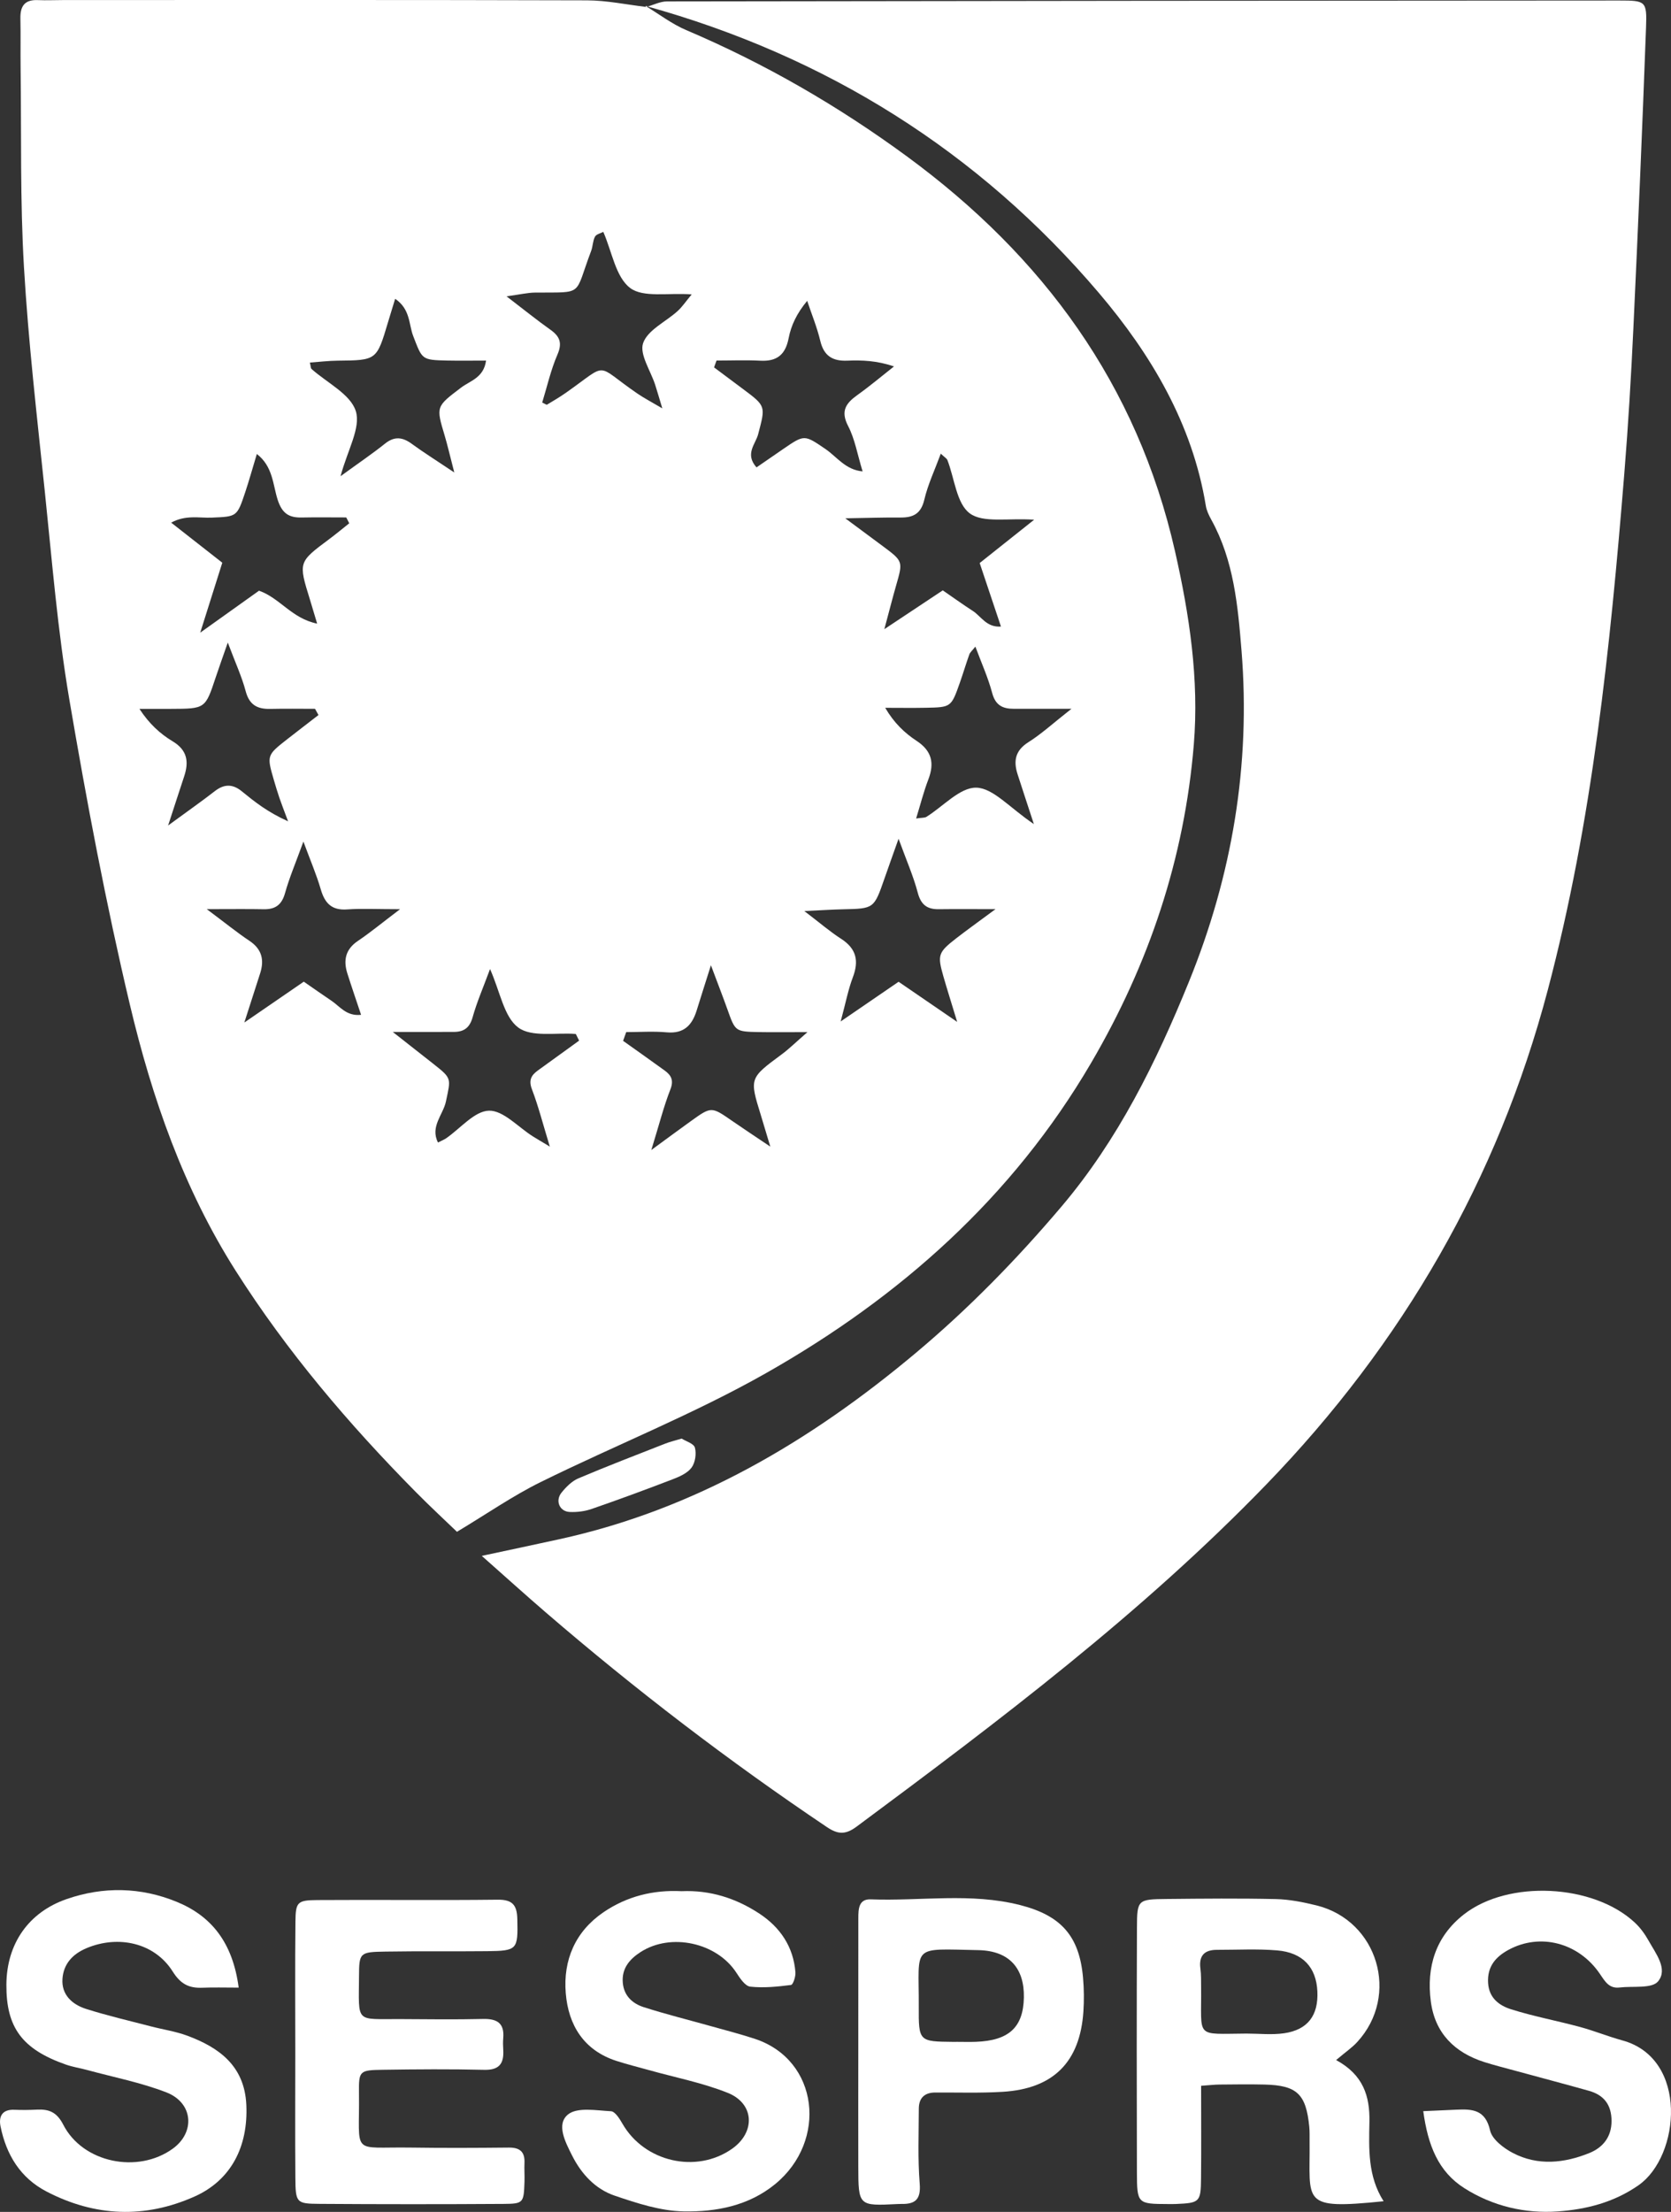
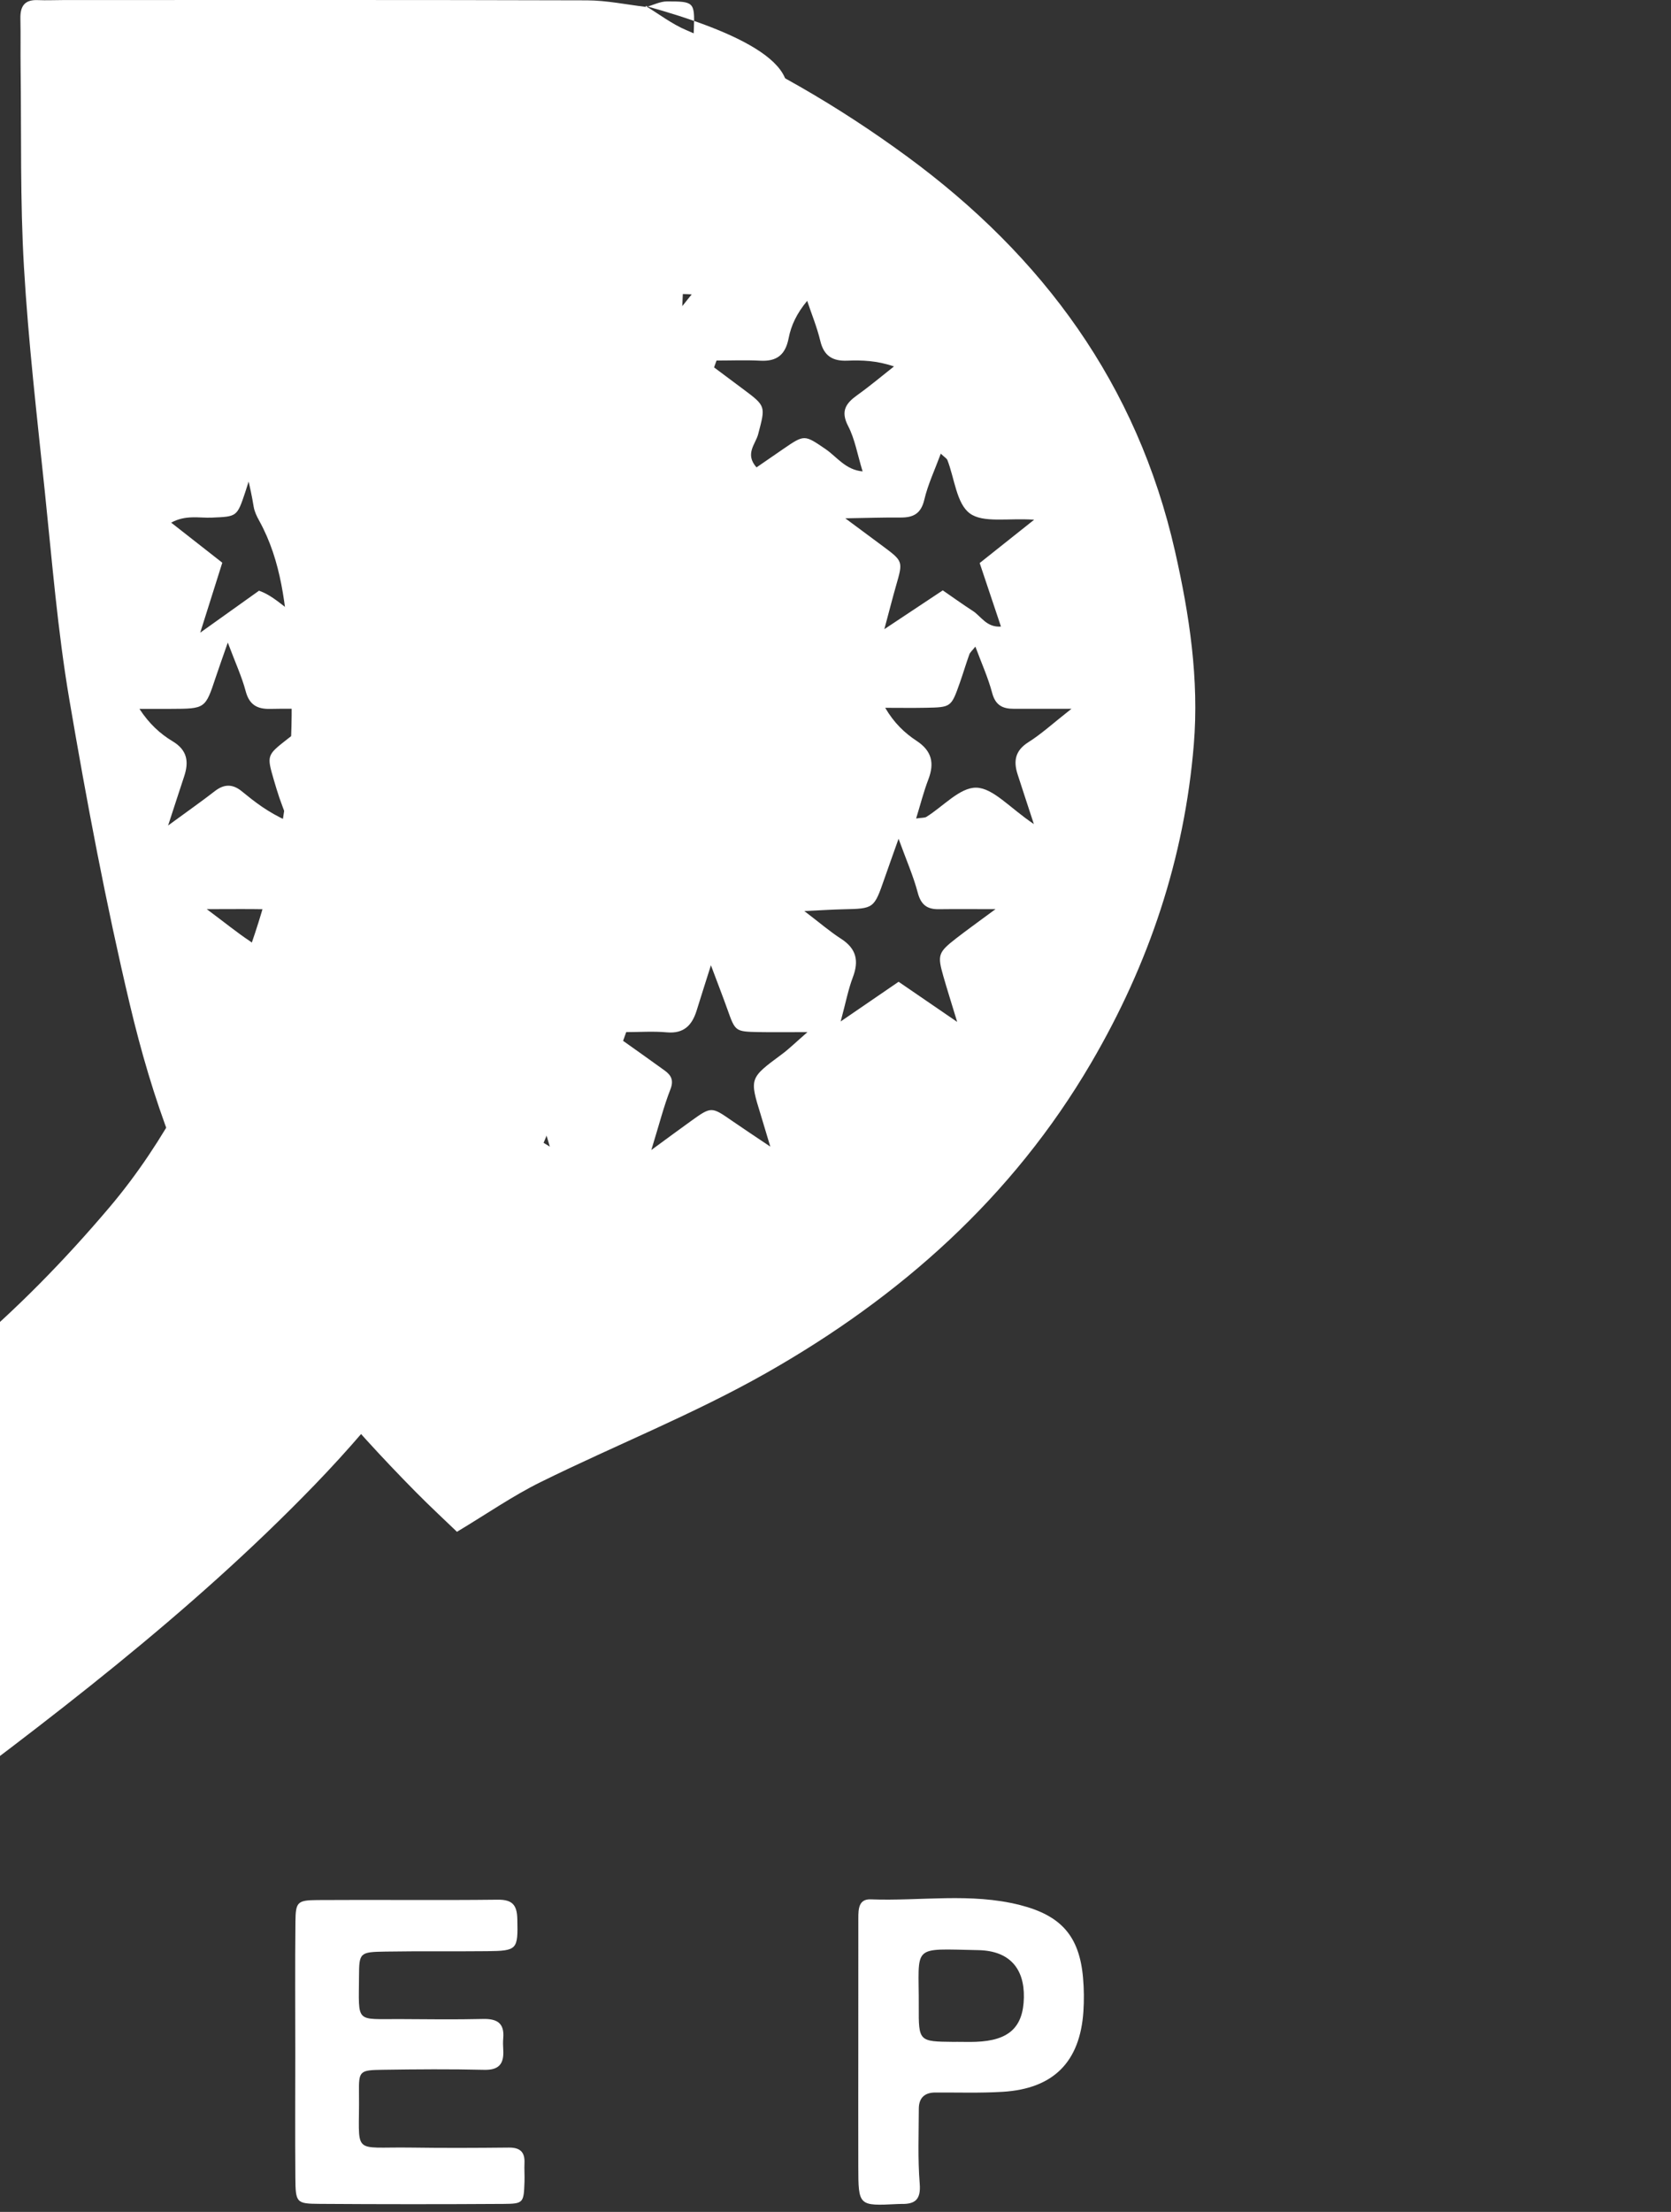
<svg xmlns="http://www.w3.org/2000/svg" version="1.1" id="Layer_1" x="0px" y="0px" viewBox="0 0 221.968 293.606" enable-background="new 0 0 221.968 293.606" xml:space="preserve">
  <rect x="0" y="0" width="221.968" height="293.606" fill="#333333" stroke="none" />
  <path fill="#FFFFFF" d="M85.747,0.786c1.797,1.083,3.495,2.399,5.407,3.211c10.449,4.436,20.195,10.071,29.34,16.779  c18.061,13.247,30.559,30.253,35.583,52.369c1.924,8.469,3.217,17.032,2.503,25.693c-1.245,15.099-5.951,29.119-13.63,42.235  c-10.478,17.897-25.427,31.125-43.179,41.188c-9.635,5.462-20.029,9.572-29.986,14.485c-3.676,1.814-7.079,4.182-11.085,6.584  c-1.496-1.442-3.536-3.326-5.485-5.299c-8.9-9.01-17.074-18.601-23.892-29.324c-6.948-10.927-11.141-22.989-14.086-35.415  c-3.168-13.366-5.721-26.895-8.027-40.441c-1.557-9.145-2.299-18.435-3.264-27.674C4.91,55.27,3.764,45.364,3.181,35.428  C2.664,26.624,2.85,17.779,2.736,8.952C2.709,6.789,2.757,4.625,2.71,2.462C2.674,0.85,3.253-0.061,5.006,0.014  c1.164,0.05,2.332-0.008,3.498-0.008c23.158-0.001,46.317-0.03,69.474,0.04c2.628,0.008,5.254,0.572,7.88,0.879  C85.859,0.925,85.747,0.786,85.747,0.786z M80.139,30.78c-0.341,0.183-0.923,0.302-1.103,0.636c-0.301,0.558-0.279,1.28-0.51,1.888  c-2.306,6.074-0.844,5.469-7.443,5.533c-1.003,0.01-2.004,0.254-3.797,0.497c2.411,1.845,4.062,3.185,5.795,4.408  c1.269,0.895,1.646,1.759,0.965,3.33c-0.885,2.042-1.374,4.255-2.023,6.361c0.376,0.17,0.568,0.323,0.642,0.279  c0.846-0.505,1.697-1.008,2.503-1.573c5.861-4.112,3.694-3.867,9.53,0.121c0.851,0.582,1.774,1.058,3.28,1.946  c-0.488-1.615-0.704-2.371-0.945-3.118c-0.606-1.881-2.12-4.072-1.601-5.554c0.608-1.734,3.01-2.819,4.58-4.245  c0.619-0.562,1.094-1.282,1.869-2.211c-3.147-0.234-6.446,0.47-8.189-0.862C81.778,36.755,81.296,33.417,80.139,30.78z   M137.335,109.391c-0.964-2.945-1.575-4.78-2.166-6.622c-0.566-1.763-0.316-3.148,1.438-4.251c1.718-1.08,3.235-2.481,5.726-4.435  c-3.373,0-5.516-0.006-7.66,0.002c-1.479,0.006-2.442-0.462-2.877-2.097c-0.543-2.043-1.43-3.995-2.232-6.157  c-0.418,0.528-0.699,0.751-0.802,1.037c-0.448,1.247-0.823,2.52-1.265,3.769c-1.145,3.234-1.154,3.246-4.501,3.311  c-1.803,0.035-3.607,0.006-5.41,0.006c1.184,2.023,2.585,3.343,4.168,4.384c2.028,1.333,2.395,2.953,1.563,5.123  c-0.622,1.622-1.048,3.319-1.624,5.185c0.8-0.118,1.14-0.076,1.367-0.217c2.225-1.38,4.458-3.928,6.634-3.875  C131.924,104.607,134.09,107.199,137.335,109.391z M42.305,94.913c-0.153-0.275-0.305-0.55-0.458-0.825  c-1.985,0-3.971-0.035-5.955,0.011c-1.708,0.039-2.774-0.531-3.255-2.344c-0.512-1.929-1.367-3.768-2.378-6.463  c-0.756,2.172-1.202,3.403-1.614,4.645c-1.374,4.139-1.37,4.142-5.93,4.157c-1.398,0.005-2.795,0.001-4.193,0.001  c1.3,1.986,2.755,3.31,4.409,4.303c1.97,1.184,2.174,2.73,1.53,4.667c-0.597,1.796-1.178,3.598-2.129,6.51  c2.769-2.026,4.514-3.244,6.19-4.55c1.243-0.969,2.378-0.984,3.593,0.007c1.689,1.378,3.392,2.748,6.153,3.99  c-0.599-1.609-0.893-2.348-1.148-3.1c-0.266-0.785-0.507-1.579-0.739-2.375c-0.95-3.258-0.936-3.304,1.744-5.401  C39.512,97.061,40.911,95.99,42.305,94.913z M83.184,137c-0.138,0.387-0.277,0.773-0.415,1.16c1.843,1.312,3.694,2.612,5.524,3.941  c0.865,0.628,1.233,1.294,0.758,2.507c-0.876,2.234-1.465,4.58-2.531,8.042c2.391-1.747,3.801-2.789,5.224-3.812  c2.75-1.977,2.748-1.965,5.506-0.055c1.403,0.971,2.829,1.908,5.073,3.417c-0.625-2.079-0.934-3.135-1.259-4.186  c-1.518-4.906-1.509-4.891,2.805-8.082c0.951-0.704,1.8-1.546,3.392-2.929c-2.86,0-4.664,0.029-6.467-0.006  c-3.134-0.061-3.121-0.082-4.166-3.011c-0.592-1.658-1.232-3.3-2.192-5.858c-0.837,2.648-1.374,4.324-1.895,6.004  c-0.605,1.953-1.696,3.106-3.967,2.9C86.792,136.87,84.982,137,83.184,137z M76.927,138.133c-0.147-0.295-0.294-0.59-0.441-0.885  c-2.61-0.207-5.877,0.467-7.651-0.859c-1.897-1.418-2.387-4.72-3.74-7.759c-0.898,2.435-1.751,4.382-2.317,6.409  c-0.386,1.383-1.153,1.928-2.46,1.936c-2.301,0.014-4.603,0.004-8.145,0.004c2.436,1.914,3.935,3.09,5.433,4.268  c2.458,1.934,2.272,1.896,1.628,4.97c-0.365,1.741-2.125,3.328-1.053,5.44c0.503-0.258,0.816-0.378,1.085-0.563  c1.897-1.306,3.761-3.614,5.684-3.662c1.909-0.048,3.873,2.177,5.816,3.399c0.511,0.322,1.034,0.625,2.27,1.37  c-0.927-3.033-1.521-5.371-2.376-7.61c-0.46-1.204-0.097-1.858,0.783-2.494C73.271,140.776,75.099,139.454,76.927,138.133z   M95.182,47.859c-0.11,0.302-0.22,0.605-0.33,0.907c1.276,0.953,2.55,1.909,3.829,2.859c3.099,2.305,3.008,2.28,2.026,6.024  c-0.343,1.308-1.805,2.607-0.215,4.393c1.157-0.796,2.342-1.614,3.529-2.429c2.837-1.947,2.82-1.921,5.622-0.015  c1.515,1.031,2.666,2.772,4.941,2.975c-0.695-2.268-1.024-4.289-1.92-6.015c-1.041-2.004-0.296-3.035,1.237-4.129  c1.669-1.191,3.24-2.519,4.853-3.788c-2.294-0.783-4.259-0.843-6.219-0.766c-1.936,0.076-3.094-0.629-3.57-2.617  c-0.432-1.809-1.15-3.55-1.743-5.321c-1.393,1.671-2.137,3.27-2.462,4.95c-0.427,2.204-1.557,3.109-3.764,2.993  C99.063,47.778,97.12,47.859,95.182,47.859z M45.237,63.211c2.456-1.785,4.234-2.984,5.901-4.32c1.267-1.016,2.341-0.871,3.57,0.03  c1.499,1.098,3.08,2.083,5.638,3.795c-0.643-2.479-0.918-3.694-1.275-4.885c-1.167-3.891-1.152-3.852,2.189-6.387  c1.187-0.9,3-1.296,3.304-3.579c-1.902,0-3.539,0.029-5.175-0.006c-3.412-0.074-3.293-0.134-4.508-3.273  c-0.589-1.522-0.354-3.546-2.392-4.924c-0.398,1.305-0.676,2.197-0.942,3.093c-1.509,5.081-1.508,5.066-6.693,5.12  c-1.214,0.013-2.426,0.161-3.693,0.251c0.128,0.531,0.112,0.752,0.213,0.843c2.056,1.846,5.189,3.348,5.89,5.606  C47.951,56.783,46.158,59.761,45.237,63.211z M119.361,111.337c-0.79,2.224-1.338,3.744-1.869,5.271  c-1.394,4.008-1.391,3.999-5.472,4.09c-1.456,0.032-2.911,0.128-5.177,0.233c2.054,1.563,3.4,2.73,4.884,3.683  c2.033,1.307,2.392,2.927,1.559,5.116c-0.61,1.602-0.929,3.315-1.615,5.858c3.118-2.135,5.4-3.697,7.695-5.268  c2.327,1.593,4.585,3.138,7.78,5.325c-0.827-2.723-1.353-4.378-1.832-6.046c-0.811-2.827-0.701-3.174,1.696-5.04  c1.382-1.076,2.811-2.09,5.228-3.879c-3.294,0-5.419-0.02-7.544,0.007c-1.542,0.02-2.361-0.592-2.782-2.187  C121.331,116.296,120.398,114.186,119.361,111.337z M53.142,120.686c-3.108,0-5.081-0.11-7.036,0.03  c-2.059,0.147-2.966-0.836-3.501-2.677c-0.559-1.926-1.362-3.782-2.302-6.329c-1.017,2.802-1.866,4.782-2.44,6.839  c-0.438,1.568-1.298,2.175-2.848,2.143c-2.125-0.044-4.252-0.011-7.548-0.011c2.555,1.908,4.056,3.132,5.661,4.199  c1.653,1.099,1.999,2.526,1.434,4.304c-0.574,1.805-1.16,3.606-2.107,6.545c3.3-2.266,5.568-3.822,7.899-5.423  c1.235,0.853,2.453,1.711,3.689,2.542c1.107,0.745,1.978,2.075,3.921,1.859c-0.698-2.096-1.285-3.789-1.824-5.497  c-0.557-1.763-0.241-3.211,1.415-4.323C49.155,123.812,50.645,122.576,53.142,120.686z M117.472,83.515  c3.301-2.19,5.591-3.71,7.763-5.151c1.524,1.048,2.731,1.923,3.985,2.727c1.102,0.706,1.822,2.218,3.743,2.08  c-1.006-3.001-1.884-5.622-2.827-8.434c2.195-1.744,4.412-3.506,7.238-5.751c-3.522-0.239-6.783,0.467-8.554-0.842  c-1.764-1.304-2.022-4.635-2.969-7.066c-0.092-0.236-0.39-0.391-0.881-0.859c-0.79,2.144-1.712,4.079-2.191,6.117  c-0.44,1.868-1.478,2.378-3.175,2.36c-2.066-0.021-4.132,0.053-7.32,0.104c2.311,1.713,3.626,2.688,4.94,3.663  c2.749,2.041,2.738,2.039,1.815,5.242C118.596,79.243,118.204,80.793,117.472,83.515z M46.392,69.461  c-0.133-0.259-0.266-0.518-0.399-0.777c-1.975,0-3.95-0.031-5.924,0.009c-1.702,0.035-2.604-0.554-3.186-2.357  c-0.637-1.973-0.619-4.424-2.766-6.073c-0.591,1.953-1.03,3.534-1.548,5.089c-1.089,3.263-1.108,3.216-4.447,3.357  c-1.669,0.07-3.448-0.394-5.384,0.667c2.503,1.96,4.683,3.667,6.791,5.317c-0.933,2.955-1.792,5.676-2.932,9.287  c3.188-2.274,5.556-3.963,7.81-5.571c2.78,0.973,4.34,3.683,7.722,4.372c-0.422-1.406-0.683-2.302-0.959-3.193  c-1.543-4.975-1.541-4.97,2.541-8.009C44.624,70.9,45.499,70.168,46.392,69.461z" />
-   <path fill="#FFFFFF" d="M85.859,0.925c0.914-0.256,1.828-0.736,2.742-0.737c42.159-0.07,84.319-0.104,126.479-0.121  c3.529-0.001,3.701,0.074,3.573,3.547c-0.489,13.295-1.057,26.587-1.679,39.876c-0.303,6.48-0.687,12.96-1.213,19.425  c-1.874,23.059-4.229,46.073-10.163,68.509c-6.649,25.14-19.297,46.935-37.396,65.634c-16.533,17.08-35.41,31.308-54.415,45.407  c-1.452,1.077-2.452,1.063-3.934,0.068c-13.015-8.739-25.44-18.245-37.318-28.469c-2.767-2.381-5.475-4.831-8.537-7.538  c3.725-0.798,7.007-1.49,10.284-2.206c18.022-3.936,33.364-13.003,47.337-24.705c7.047-5.902,13.441-12.449,19.38-19.452  c7.525-8.873,12.587-19.165,16.926-29.829c5.735-14.095,8.224-28.767,6.992-43.976c-0.483-5.961-1.02-11.956-4.01-17.364  c-0.319-0.577-0.625-1.21-0.73-1.851c-1.781-10.887-7.281-20.108-14.176-28.222C129.948,20.036,109.687,7.408,85.747,0.786  L85.859,0.925z" />
-   <path fill="#FFFFFF" d="M177.482,273.451c3.625,1.963,4.491,4.809,4.426,8.197c-0.069,3.589-0.233,7.224,1.885,10.545  c-11.105,1.128-9.748,0.163-9.831-7.901c-0.007-0.665,0.021-1.335-0.044-1.994c-0.428-4.344-1.636-5.492-5.949-5.596  c-1.995-0.048-3.991-0.018-5.987,0c-0.659,0.006-1.318,0.086-2.432,0.165c0,4.118,0.031,8.205-0.01,12.291  c-0.031,3.159-0.175,3.264-3.374,3.4c-0.332,0.014-0.665,0.008-0.998,0.006c-4.068-0.016-4.133-0.029-4.145-4.232  c-0.031-10.81-0.036-21.621,0.005-32.431c0.014-3.748,0.088-3.79,3.983-3.831c4.823-0.05,9.648-0.097,14.468,0.013  c1.803,0.041,3.626,0.404,5.387,0.837c8.168,2.009,11.125,11.957,5.413,18.147C179.616,271.789,178.782,272.354,177.482,273.451z   M165.58,269.936c1.664,0,3.355,0.193,4.985-0.041c3.154-0.453,4.577-2.373,4.429-5.559c-0.147-3.186-1.926-5.155-5.345-5.442  c-2.646-0.222-5.324-0.068-7.988-0.074c-1.674-0.004-2.434,0.775-2.204,2.496c0.11,0.821,0.082,1.661,0.092,2.493  C159.629,270.654,158.631,269.973,165.58,269.936z" />
+   <path fill="#FFFFFF" d="M85.859,0.925c0.914-0.256,1.828-0.736,2.742-0.737c3.529-0.001,3.701,0.074,3.573,3.547c-0.489,13.295-1.057,26.587-1.679,39.876c-0.303,6.48-0.687,12.96-1.213,19.425  c-1.874,23.059-4.229,46.073-10.163,68.509c-6.649,25.14-19.297,46.935-37.396,65.634c-16.533,17.08-35.41,31.308-54.415,45.407  c-1.452,1.077-2.452,1.063-3.934,0.068c-13.015-8.739-25.44-18.245-37.318-28.469c-2.767-2.381-5.475-4.831-8.537-7.538  c3.725-0.798,7.007-1.49,10.284-2.206c18.022-3.936,33.364-13.003,47.337-24.705c7.047-5.902,13.441-12.449,19.38-19.452  c7.525-8.873,12.587-19.165,16.926-29.829c5.735-14.095,8.224-28.767,6.992-43.976c-0.483-5.961-1.02-11.956-4.01-17.364  c-0.319-0.577-0.625-1.21-0.73-1.851c-1.781-10.887-7.281-20.108-14.176-28.222C129.948,20.036,109.687,7.408,85.747,0.786  L85.859,0.925z" />
  <path fill="#FFFFFF" d="M39.225,272.526c0.001-5.822-0.042-11.644,0.02-17.466c0.028-2.584,0.257-2.829,2.907-2.847  c7.984-0.055,15.969,0.046,23.952-0.048c2.009-0.024,2.575,0.743,2.615,2.607c0.086,4.002,0.015,4.184-4.013,4.226  c-4.491,0.047-8.983-0.02-13.473,0.054c-3.43,0.056-3.53,0.118-3.544,3.257c-0.029,6.362-0.559,5.667,5.505,5.704  c3.659,0.023,7.32,0.069,10.978-0.017c1.869-0.044,2.849,0.566,2.675,2.549c-0.043,0.495-0.034,0.999-0.001,1.496  c0.119,1.803-0.459,2.757-2.518,2.707c-4.488-0.108-8.982-0.073-13.473-0.006c-3.069,0.046-3.209,0.121-3.171,3.037  c0.111,8.484-1.207,7.166,6.924,7.289c4.324,0.065,8.65,0.043,12.974,0c1.461-0.014,2.155,0.554,2.087,2.039  c-0.038,0.83,0.031,1.664,0.002,2.494c-0.096,2.789-0.132,2.927-2.757,2.944c-8.15,0.053-16.302,0.051-24.452-0.005  c-3.129-0.022-3.201-0.137-3.228-3.548C39.192,283.505,39.224,278.015,39.225,272.526z" />
-   <path fill="#FFFFFF" d="M189.058,280.234c1.812-0.08,3.115-0.135,4.417-0.196c2.104-0.099,3.843-0.007,4.459,2.753  c0.265,1.185,1.803,2.355,3.04,3c3.314,1.727,6.821,1.349,10.157-0.003c1.75-0.709,2.937-2.09,2.938-4.238  c0.001-2.154-1.007-3.457-3.008-4.018c-3.344-0.939-6.703-1.825-10.054-2.738c-1.273-0.347-2.555-0.669-3.812-1.068  c-3.977-1.263-6.587-3.849-7.133-8.062c-0.592-4.572,0.633-8.606,4.394-11.547c5.903-4.616,17.207-4.057,22.722,1.103  c0.715,0.669,1.322,1.504,1.801,2.361c0.957,1.715,2.618,3.789,1.272,5.425c-0.82,0.996-3.341,0.601-5.1,0.812  c-1.386,0.166-1.914-0.748-2.612-1.78c-2.834-4.189-7.974-5.496-12.165-3.213c-1.703,0.928-2.825,2.212-2.704,4.369  c0.115,2.04,1.495,3.026,3.059,3.519c2.99,0.943,6.095,1.518,9.127,2.338c1.912,0.517,3.759,1.272,5.67,1.797  c8.791,2.415,7.656,15.362,2.136,19.214c-3.306,2.307-6.996,3.217-10.749,3.482c-4.325,0.306-8.612-0.697-12.366-3.068  C191.061,288.275,189.683,284.793,189.058,280.234z" />
-   <path fill="#FFFFFF" d="M90.536,251.035c3.785-0.166,7.24,0.935,10.351,2.986c2.755,1.817,4.508,4.397,4.773,7.778  c0.045,0.568-0.31,1.648-0.584,1.683c-1.794,0.23-3.636,0.42-5.418,0.224c-0.681-0.075-1.367-1.12-1.846-1.856  c-2.593-3.985-8.693-5.344-12.737-2.725c-1.449,0.939-2.526,2.183-2.342,4.1c0.165,1.723,1.306,2.732,2.77,3.201  c2.992,0.958,6.048,1.713,9.075,2.563c1.907,0.536,3.83,1.028,5.71,1.65c8.505,2.816,9.664,13.564,2.68,19.279  c-3.531,2.89-7.855,3.7-12.149,3.622c-3.069-0.055-6.191-1.08-9.151-2.083c-2.573-0.872-4.431-2.867-5.674-5.335  c-0.902-1.79-2.136-4.148-0.545-5.447c1.228-1.002,3.769-0.532,5.712-0.431c0.541,0.028,1.148,1.001,1.524,1.656  c2.911,5.077,9.817,6.671,14.569,3.32c3.124-2.203,2.968-5.997-0.589-7.418c-3.359-1.342-6.976-2.04-10.479-3.022  c-1.43-0.401-2.875-0.757-4.288-1.213c-4.352-1.404-6.395-4.748-6.744-8.99c-0.361-4.38,1.251-8.181,4.995-10.739  C83.252,251.72,86.768,250.84,90.536,251.035z" />
-   <path fill="#FFFFFF" d="M31.706,263.836c-1.876,0-3.329-0.049-4.778,0.013c-1.789,0.077-2.909-0.44-3.991-2.157  c-2.408-3.818-7.222-4.861-11.434-3.098c-1.89,0.791-3.065,2.123-3.206,4.067c-0.154,2.117,1.292,3.417,3.139,4.002  c2.835,0.899,5.742,1.57,8.623,2.321c1.6,0.417,3.262,0.657,4.803,1.227c4.286,1.586,7.618,4.043,7.858,9.171  c0.262,5.589-2.049,10.029-6.878,12.184c-6.605,2.948-13.234,2.679-19.663-0.665c-3.48-1.81-5.343-4.881-6.107-8.632  c-0.269-1.321,0.205-2.287,1.827-2.219c0.997,0.042,1.999,0.032,2.995-0.018c1.612-0.081,2.649,0.321,3.509,1.999  c2.597,5.065,9.901,6.546,14.551,3.179c3.01-2.179,2.71-6.087-0.854-7.469c-3.376-1.309-6.99-2.007-10.502-2.964  c-0.952-0.259-1.941-0.406-2.868-0.732c-5.793-2.038-7.916-4.918-7.882-10.605c0.033-5.424,2.942-9.603,7.996-11.356  c4.903-1.7,9.865-1.584,14.612,0.355C28.051,254.316,30.911,257.817,31.706,263.836z" />
  <path fill="#FFFFFF" d="M114.013,272.097c0.003-5.82,0-11.641,0.005-17.461c0.001-1.195,0.02-2.578,1.643-2.517  c6.618,0.25,13.293-0.916,19.854,0.76c5.462,1.395,7.868,4.135,8.351,9.652c0.13,1.483,0.147,2.991,0.048,4.476  c-0.449,6.696-3.979,10.249-10.718,10.659c-2.983,0.181-5.984,0.078-8.977,0.093c-1.435,0.007-2.164,0.754-2.167,2.143  c-0.008,3.325-0.149,6.665,0.119,9.97c0.17,2.099-0.615,2.722-2.458,2.678c-0.166-0.004-0.333,0.006-0.499,0.014  c-5.182,0.261-5.19,0.261-5.201-5.003C114.002,282.407,114.01,277.252,114.013,272.097z M127.144,271.034  c0.831,0,1.663,0.027,2.493-0.004c4.388-0.165,6.289-1.926,6.369-5.876c0.079-3.883-1.933-6.215-6.051-6.294  c-9.056-0.173-7.865-0.796-7.91,7.478c-0.025,4.654,0.026,4.654,4.6,4.7C126.812,271.038,126.978,271.037,127.144,271.034z" />
-   <path fill="#FFFFFF" d="M90.549,190.958c0.553,0.352,1.614,0.658,1.76,1.206c0.215,0.811,0.043,1.991-0.45,2.652  c-0.547,0.734-1.59,1.192-2.504,1.543c-3.565,1.37-7.151,2.69-10.76,3.938c-0.917,0.317-1.957,0.446-2.928,0.4  c-1.348-0.064-1.947-1.496-1.071-2.575c0.607-0.748,1.37-1.521,2.232-1.886c3.821-1.621,7.7-3.105,11.565-4.621  C89.005,191.375,89.654,191.227,90.549,190.958z" />
</svg>